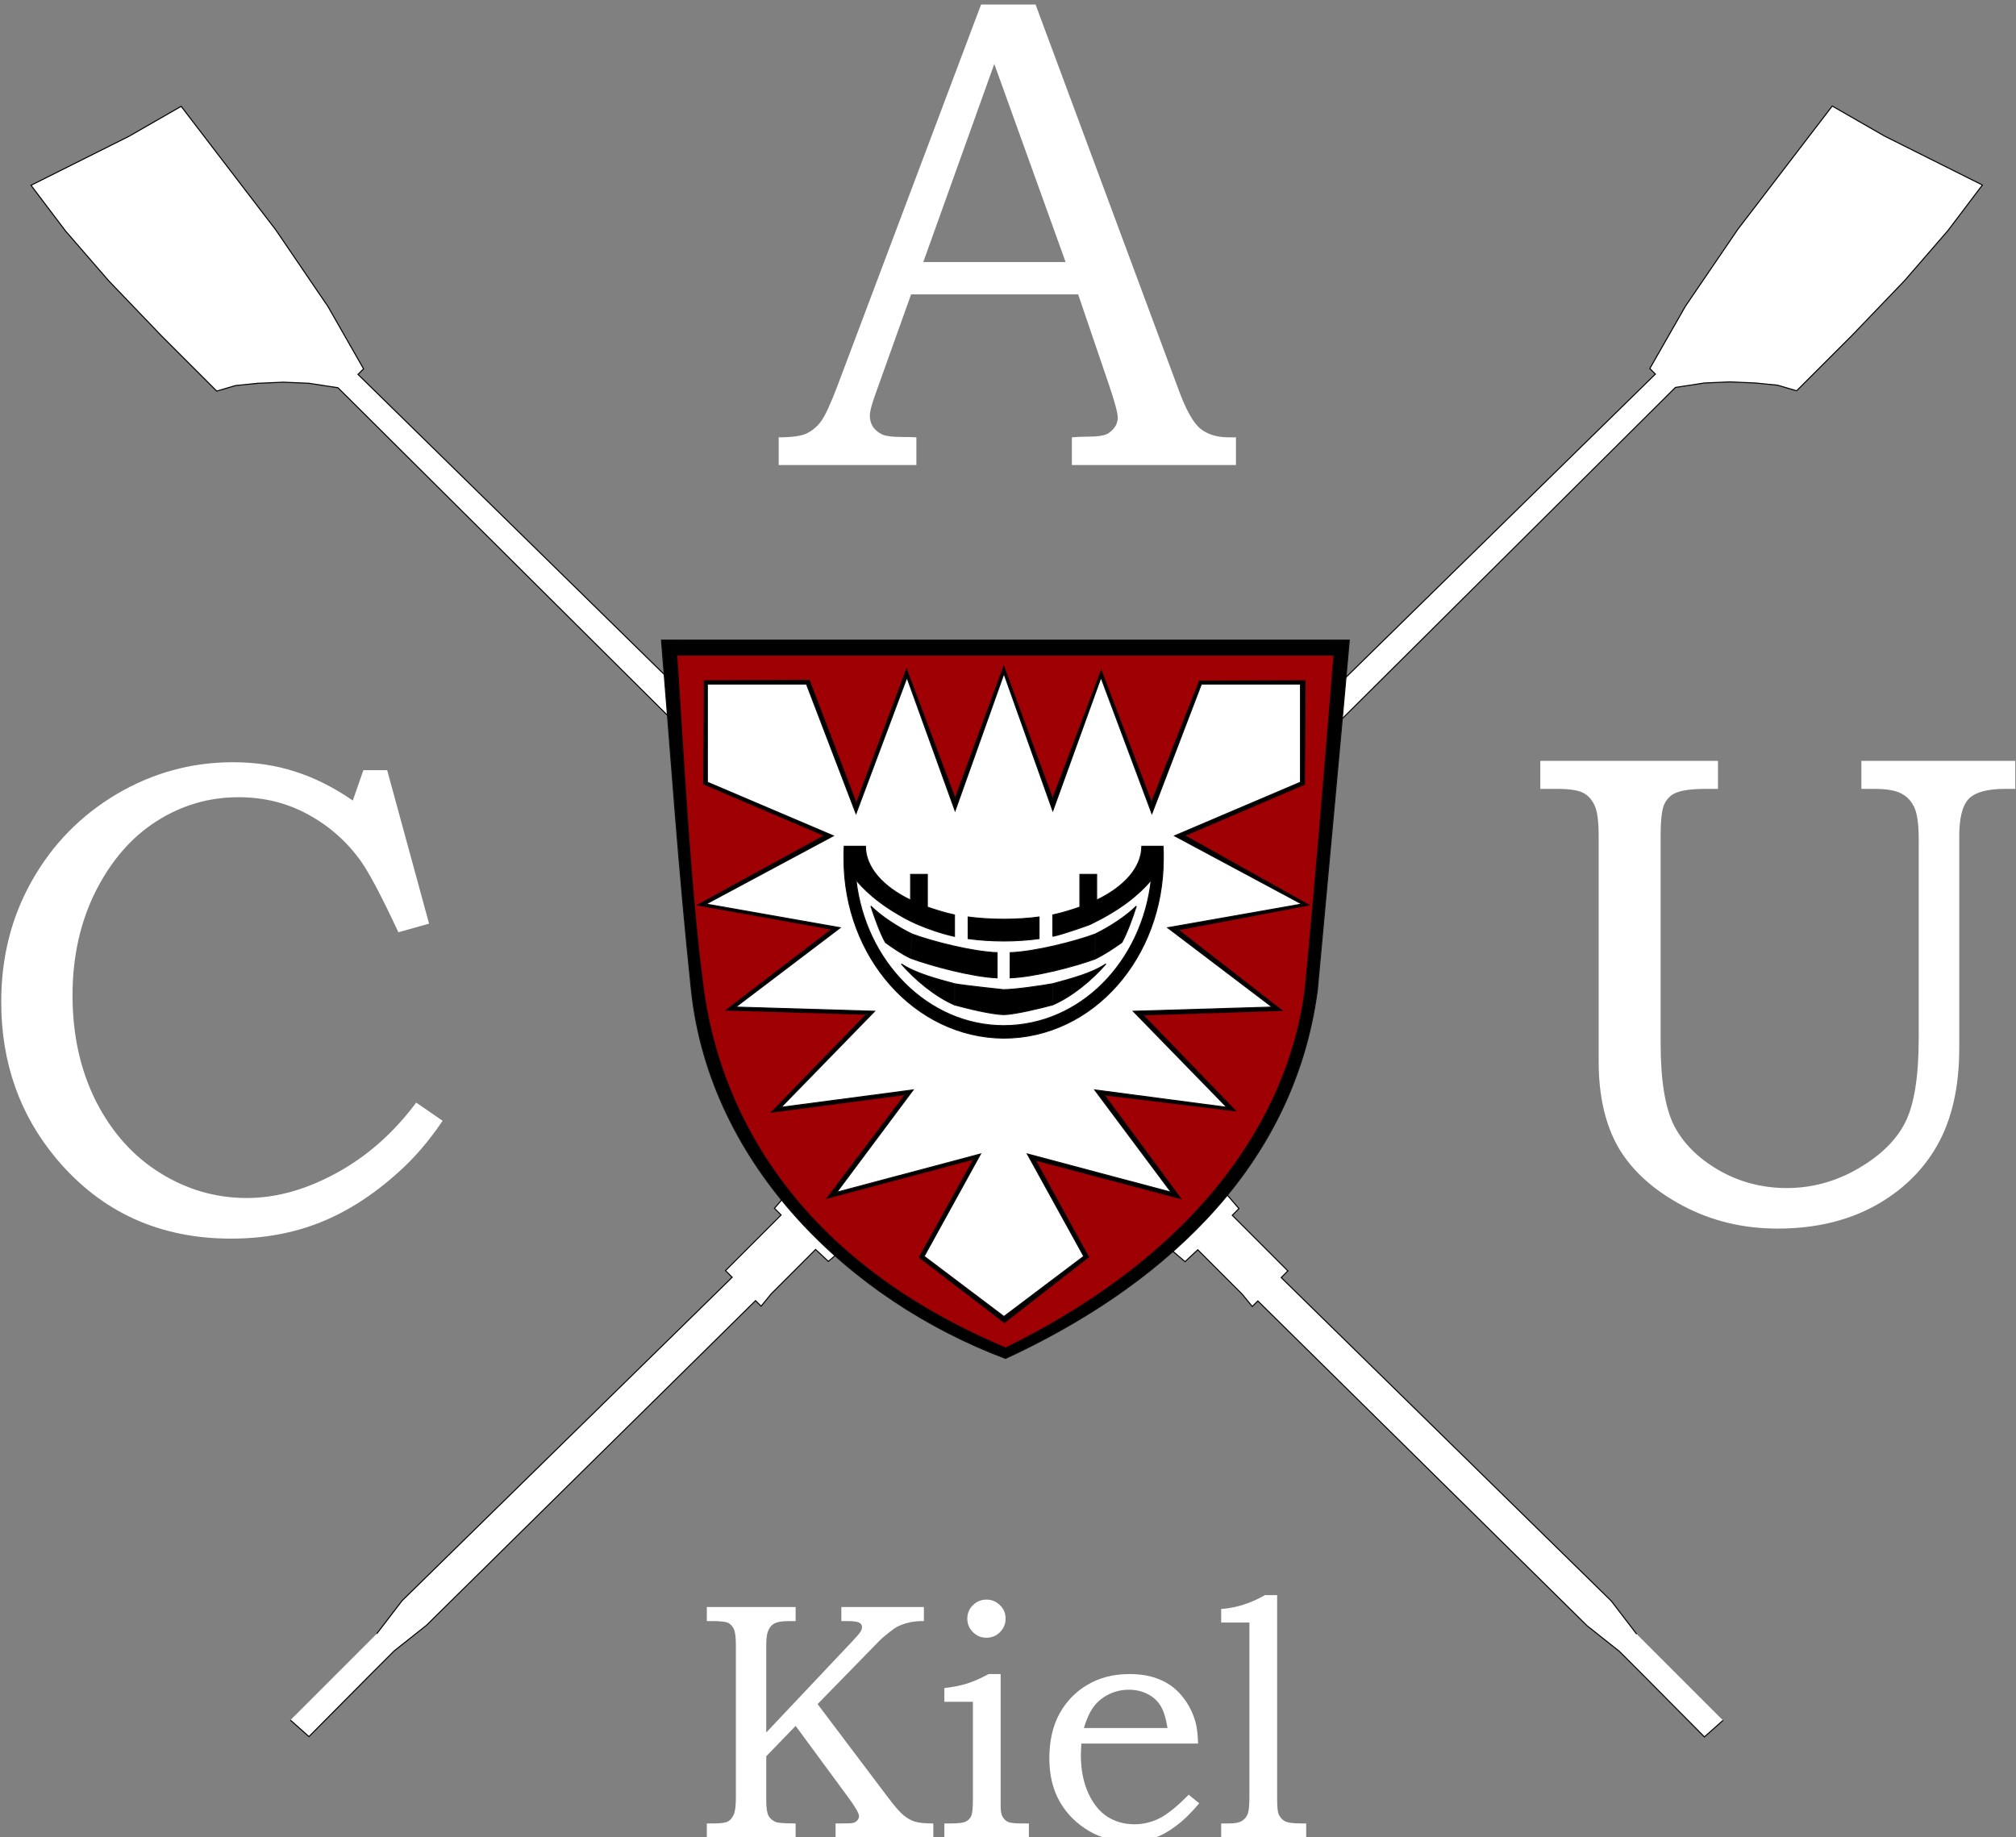
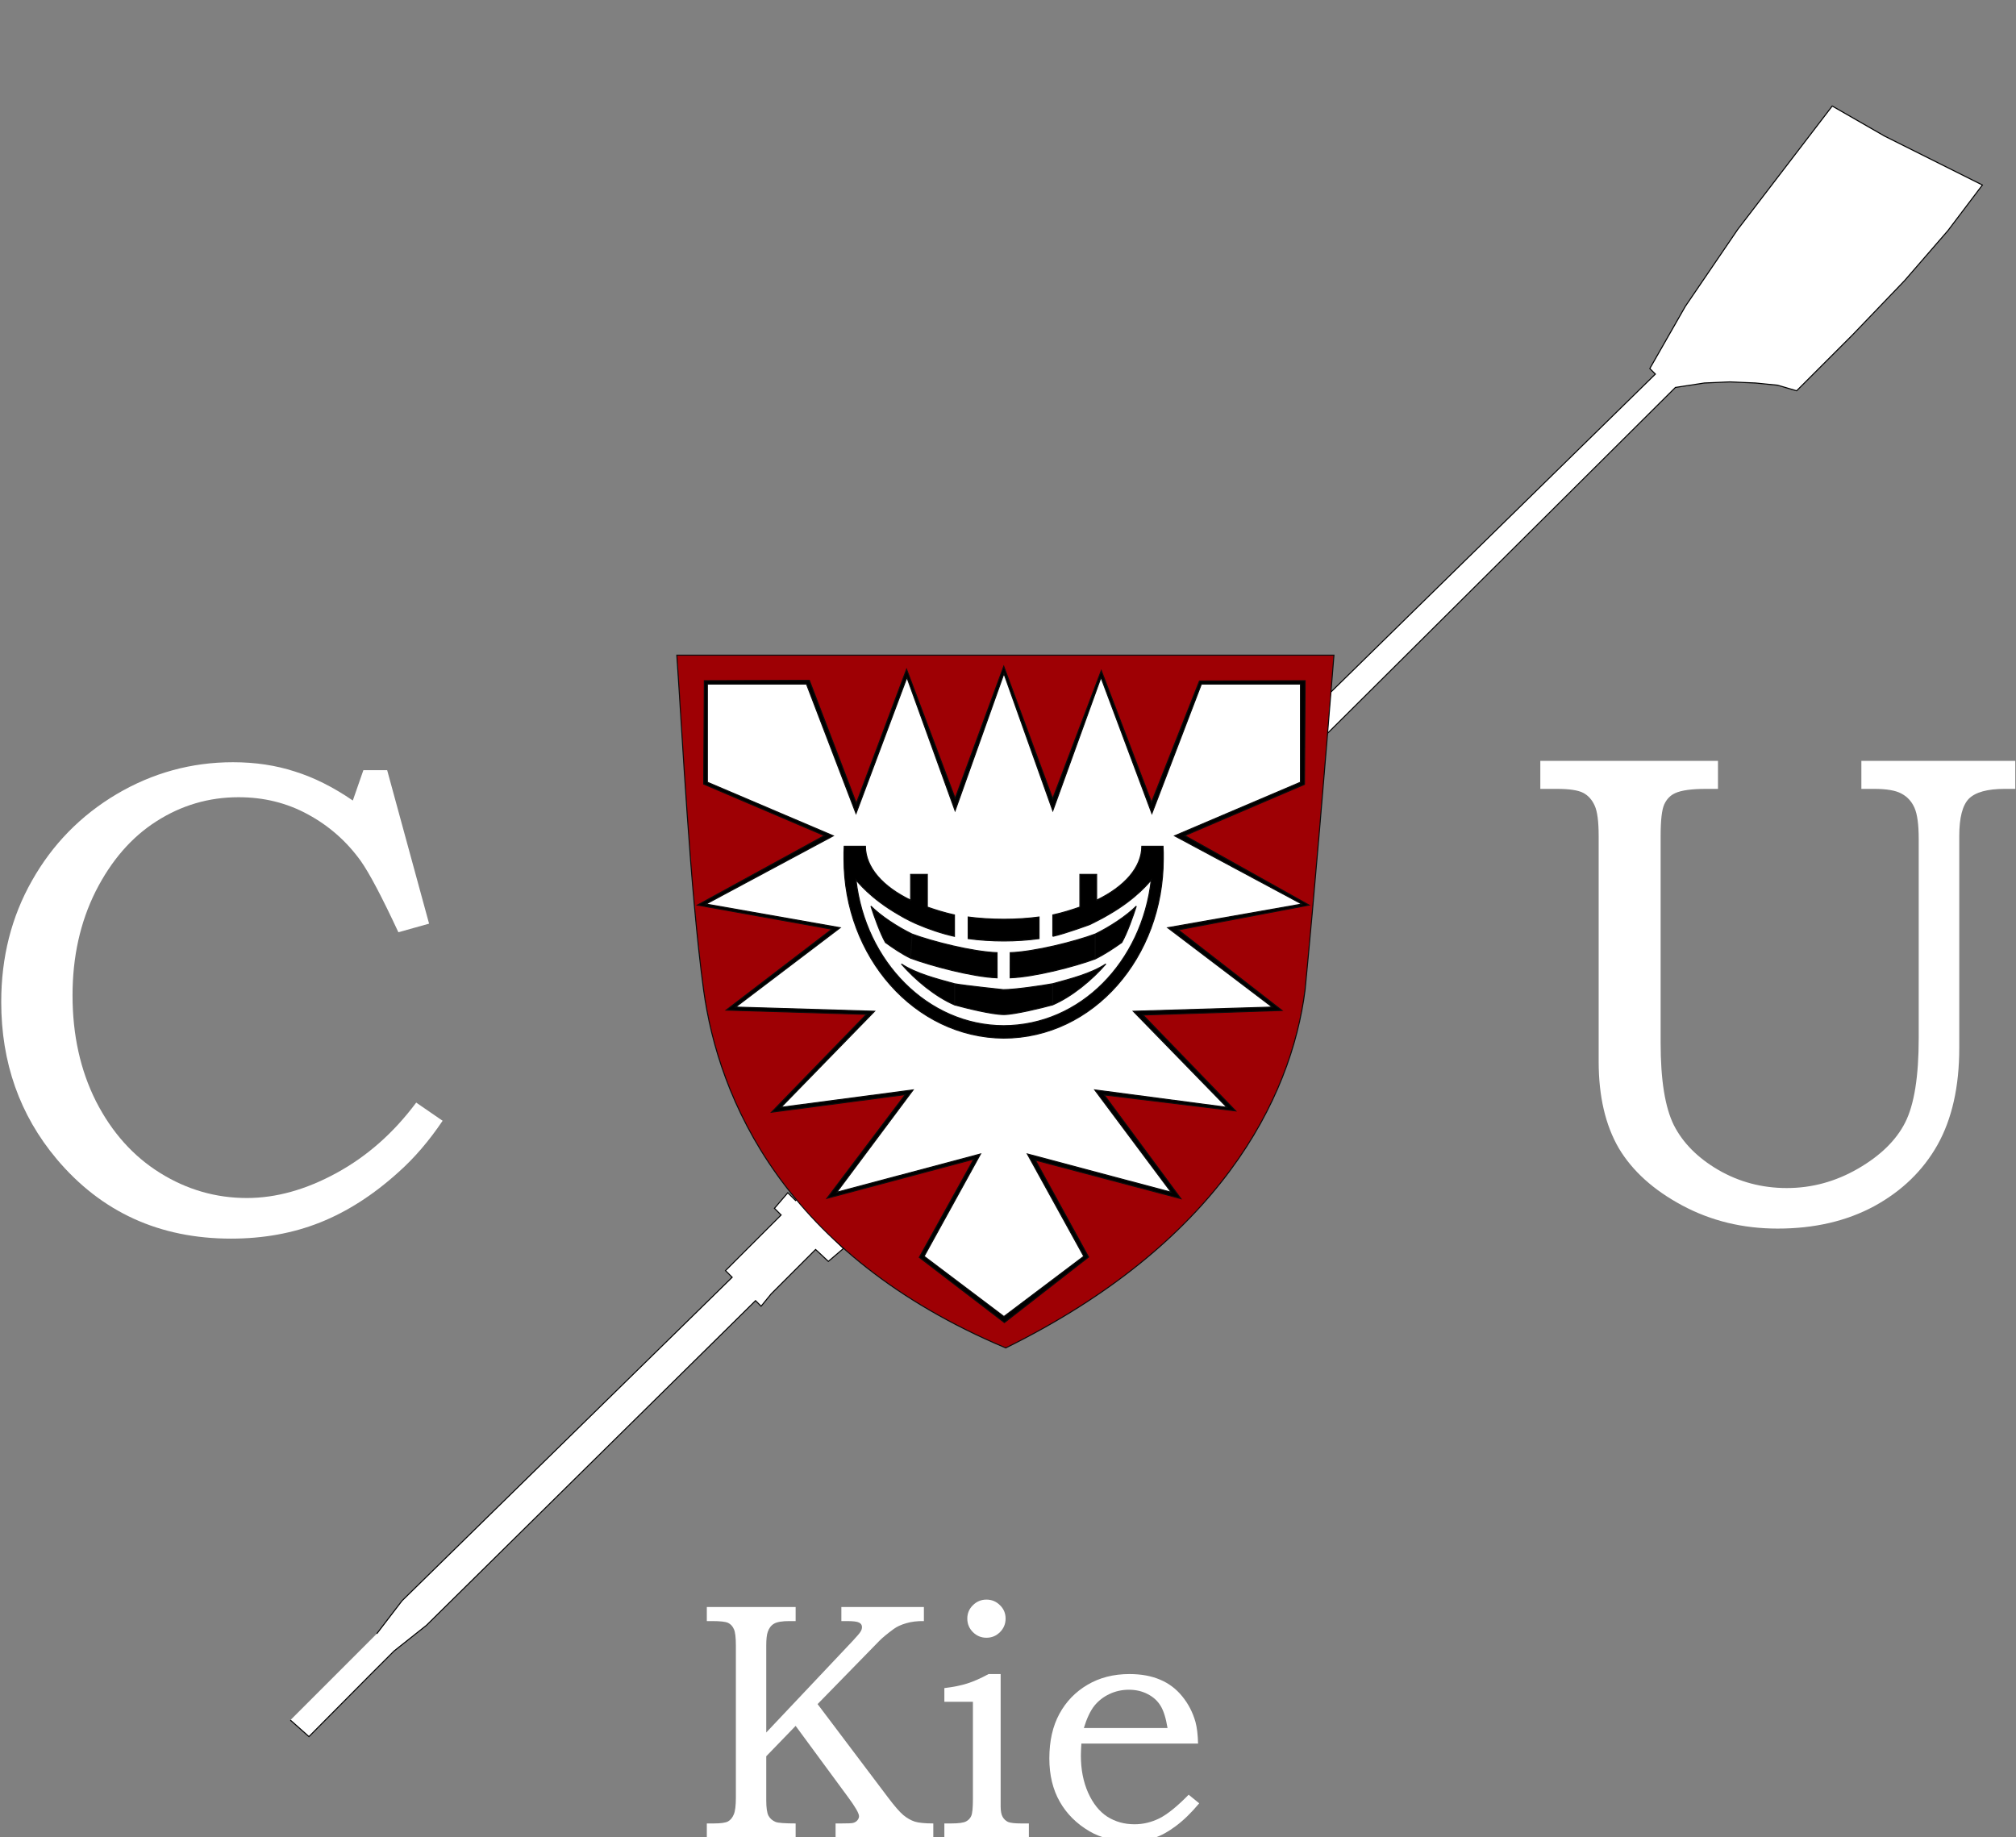
<svg xmlns="http://www.w3.org/2000/svg" xmlns:ns1="http://www.serif.com/" width="100%" height="100%" viewBox="0 0 1792 1633" version="1.1" xml:space="preserve" style="fill-rule:evenodd;clip-rule:evenodd;">
  <rect x="0" y="0" width="1792" height="1633" fill="#808080" stroke="none" />
  <g transform="matrix(4.167,0,0,4.167,-76.329,-1097.69)">
    <g id="g932">
      <g id="Ebene-1" ns1:id="Ebene 1" transform="matrix(0.449,-0.449,-0.449,-0.449,268.939,780.578)">
-         <path id="path830" d="M297.424,78.059L299.256,91.89L297.67,247.159L300.841,247.159L300.841,273.581L304.012,273.581L304.54,280.451L300.841,280.451L300.313,311.1L296.614,315.328L293.971,577.433L292.915,681.007L295.557,681.007L301.898,704.258L307.711,734.907L314.58,786.694L295.028,791.979L277.59,797.792L260.151,803.604L257.509,784.581L255.924,762.386L255.395,737.021L255.395,710.599L261.208,707.429L267.021,702.673L273.362,696.86L279.175,690.519L284.988,682.592L286.045,316.385L283.403,311.629L284.214,280.451L278.082,280.451L278.61,273.782L284.459,273.581L284.459,252.444L283.931,247.16L286.573,247.16L287.63,91.799L289.215,78.06L289.215,66.434L289.097,37.516L297.424,37.024" style="fill:rgb(255,255,255);fill-rule:nonzero;stroke:black;stroke-width:0.35px;" />
-       </g>
+         </g>
      <g id="Ebene-11" ns1:id="Ebene 1" transform="matrix(-0.449,-0.449,0.449,-0.449,169.702,800.653)">
        <path id="path18" d="M289.247,131.087L291.078,144.918L289.493,300.187L292.663,300.187L292.663,326.609L295.834,326.609L296.362,333.479L292.663,333.479L292.135,364.128L288.436,368.356L285.794,630.461L284.737,734.035L287.379,734.035L293.72,757.286L299.533,787.935L306.403,839.722L286.85,845.006L269.412,850.819L251.973,856.632L249.331,837.608L247.746,815.414L247.218,790.049L247.218,763.627L253.03,760.456L258.843,755.701L265.184,749.888L270.997,743.546L276.81,735.62L277.867,369.413L275.225,364.657L276.036,333.479L269.904,333.479L270.432,326.81L276.282,326.609L276.282,305.472L275.753,300.187L278.395,300.187L279.452,144.827L281.038,131.087L281.038,119.462L280.919,90.543L289.247,90.051" style="fill:rgb(255,255,255);fill-rule:nonzero;stroke:black;stroke-width:0.35px;" />
      </g>
      <g id="flowRoot38" transform="matrix(0.265,0,0,0.265,9.638,6.479)">
        <path id="path890" d="M601.726,2263.2L673.212,2263.2L673.212,2274.5L668.163,2274.5C662.316,2274.5 658.197,2275.21 655.805,2276.62C653.414,2278.04 651.73,2280.26 650.756,2283.27C649.959,2285.48 649.56,2289.12 649.56,2294.16L649.56,2364.19L719.186,2290.44C722.818,2286.55 724.944,2284.02 725.564,2282.87C726.273,2281.72 726.627,2280.52 726.627,2279.28C726.627,2277.69 725.83,2276.49 724.235,2275.7C722.729,2274.9 719.408,2274.5 714.27,2274.5L710.018,2274.5L710.018,2263.2L776.455,2263.2L776.455,2274.5C771.228,2274.41 766.489,2274.99 762.237,2276.23C757.985,2277.47 754.619,2279.02 752.139,2280.88C746.735,2284.86 742.882,2288.05 740.579,2290.44L690.884,2341.33L747.621,2416.54C752.759,2423.36 756.834,2428.06 759.846,2430.63C762.857,2433.11 765.958,2434.88 769.147,2435.94C772.336,2436.91 777.296,2437.4 784.029,2437.4L784.029,2448.56L705.367,2448.56L705.367,2437.4L710.018,2437.4C715.244,2437.4 718.345,2437.27 719.319,2437C720.825,2436.65 722.021,2435.94 722.907,2434.88C723.792,2433.82 724.235,2432.71 724.235,2431.56C724.235,2429.25 721.179,2423.98 715.067,2415.74L673.212,2358.87L649.56,2383.32L649.56,2418.8C649.56,2424.91 650.18,2429.08 651.42,2431.29C652.661,2433.51 654.565,2435.14 657.134,2436.21C659.171,2437 664.531,2437.4 673.212,2437.4L673.212,2448.56L601.726,2448.56L601.726,2437.4L607.306,2437.4C612.887,2437.4 616.696,2436.87 618.733,2435.81C620.771,2434.66 622.321,2432.8 623.384,2430.23C624.536,2427.66 625.111,2423.1 625.111,2416.54L625.111,2294.16C625.111,2287.7 624.58,2283.31 623.517,2281.01C622.454,2278.62 620.904,2276.93 618.866,2275.96C616.829,2274.99 612.488,2274.5 605.845,2274.5L601.726,2274.5L601.726,2263.2Z" style="fill:rgb(255,255,255);fill-rule:nonzero;" />
        <path id="path892" d="M826.814,2257.22C831.066,2257.22 834.698,2258.73 837.71,2261.74C840.722,2264.67 842.227,2268.25 842.227,2272.51C842.227,2276.76 840.722,2280.39 837.71,2283.4C834.698,2286.41 831.066,2287.92 826.814,2287.92C822.562,2287.92 818.93,2286.41 815.918,2283.4C812.907,2280.39 811.401,2276.76 811.401,2272.51C811.401,2268.25 812.907,2264.67 815.918,2261.74C818.93,2258.73 822.562,2257.22 826.814,2257.22ZM792.931,2339.47L792.931,2328.45C800.284,2327.56 806.44,2326.32 811.401,2324.72C816.45,2323.13 822.164,2320.61 828.541,2317.15L838.241,2317.15L838.241,2423.72C838.241,2427.44 838.773,2430.23 839.836,2432.09C840.899,2433.95 842.36,2435.32 844.221,2436.21C846.169,2437 849.668,2437.4 854.718,2437.4L860.963,2437.4L860.963,2448.56L792.931,2448.56L792.931,2437.4L798.379,2437.4C804.314,2437.4 808.3,2436.87 810.338,2435.81C812.375,2434.74 813.792,2433.24 814.59,2431.29C815.476,2429.34 815.918,2424.78 815.918,2417.6L815.918,2339.47L792.931,2339.47Z" style="fill:rgb(255,255,255);fill-rule:nonzero;" />
        <path id="path894" d="M989.585,2414.28L998.089,2421.19C991.622,2428.9 985.333,2435.01 979.221,2439.53C973.197,2444.05 967.483,2447.19 962.08,2448.96C956.676,2450.82 950.343,2451.75 943.079,2451.75C930.057,2451.75 918.984,2449.1 909.86,2443.78C899.408,2437.67 891.391,2429.7 885.81,2419.86C880.229,2410.03 877.439,2398.43 877.439,2385.05C877.439,2371.05 880.141,2359.1 885.544,2349.17C890.948,2339.25 898.477,2331.46 908.133,2325.79C917.877,2320.03 929.127,2317.15 941.883,2317.15C951.361,2317.15 959.6,2318.66 966.598,2321.67C973.596,2324.59 979.531,2329.07 984.403,2335.09C989.275,2341.02 992.818,2347.85 995.033,2355.55C996.273,2360.07 996.981,2365.92 997.159,2373.09L903.217,2373.09C902.951,2377.43 902.818,2380.66 902.818,2382.79C902.818,2393.95 904.767,2403.92 908.664,2412.69C912.562,2421.37 917.7,2427.79 924.078,2431.95C930.544,2436.03 937.852,2438.07 946.002,2438.07C952.912,2438.07 959.6,2436.47 966.066,2433.28C972.533,2430.01 980.372,2423.67 989.585,2414.28ZM972.577,2360.6C971.248,2352.45 969.344,2346.43 966.863,2342.53C964.472,2338.63 961.017,2335.53 956.499,2333.23C952.07,2330.93 947.065,2329.77 941.484,2329.77C935.904,2329.77 930.677,2330.93 925.805,2333.23C920.933,2335.53 916.858,2338.72 913.581,2342.8C910.392,2346.87 907.602,2352.81 905.21,2360.6L972.577,2360.6Z" style="fill:rgb(255,255,255);fill-rule:nonzero;" />
-         <path id="path896" d="M1015.76,2275.7L1015.76,2264.8C1027.81,2263.91 1039.55,2260.19 1050.97,2253.64L1060.81,2253.64L1060.81,2417.2C1060.81,2424.12 1061.25,2428.45 1062.13,2430.23C1063.29,2432.71 1064.97,2434.52 1067.18,2435.68C1069.4,2436.83 1073.65,2437.4 1079.94,2437.4L1084.19,2437.4L1084.19,2448.56L1015.76,2448.56L1015.76,2437.4L1022.67,2437.4C1027.01,2437.4 1030.24,2436.74 1032.37,2435.41C1034.59,2434.08 1036.13,2432.26 1037.02,2429.96C1038,2427.66 1038.48,2423.05 1038.48,2416.14L1038.48,2275.7L1015.76,2275.7Z" style="fill:rgb(255,255,255);fill-rule:nonzero;" />
      </g>
      <g id="g116" transform="matrix(0.077,0,0,0.077,158.961,399.49)">
-         <path id="path1738" d="M5.897,6.177L1911.57,6.177C1882.18,339.849 1862.55,542.775 1823.14,974.838C1755.79,1488.79 1362.82,1809.77 959.181,1996.22C531.285,1835.9 140.197,1463.39 88.753,975.281C52.503,631.329 33.367,339.872 5.897,6.177Z" style="stroke:url(#_Linear1);stroke-width:2.83px;" />
        <path id="path1740" d="M48.476,47.859L1868.99,47.859C1842.01,381.432 1815.96,695.998 1789.09,974.617C1750.58,1278.76 1549.38,1676.23 959.753,1967.08C344.37,1708.35 163.459,1275.21 122.622,975.03C85.261,700.394 63.974,269.84 48.476,47.859Z" style="fill:rgb(158,0,4);stroke:url(#_Linear2);stroke-width:2.83px;" />
        <g id="g1354" transform="matrix(1,0,0,1,2044.23,42.978)">
          <path id="path1608" d="M-1919.53,75.632L-1628.57,74.729L-1498.45,415.387L-1359.3,44.006L-1224.66,401.833L-1090.02,35.874L-954.483,402.737L-819.846,47.621L-680.691,412.676L-547.861,76.536L-255.094,75.632L-256.901,362.978L-588.524,504.844L-244.251,697.312L-606.596,765.986L-319.25,989.176L-704.185,1001.83L-447.561,1267.49L-811.714,1223.21L-599.367,1510.56L-1002.37,1403.93L-855.087,1672.3L-1088.22,1853.92L-1324.06,1673.2L-1173.15,1401.22L-1579.78,1509.65L-1362.91,1222.31L-1733.39,1271.1L-1470.44,1000.02L-1858.99,988.272L-1566.22,764.178L-1938.51,697.312L-1587.01,504.844L-1921.34,362.075L-1919.53,75.632Z" style="stroke:url(#_Linear3);stroke-width:2.83px;" />
          <g id="polygon1345" transform="matrix(1.793,0,0,1.814,-1993.98,3.121)">
            <path d="M504.445,29.18L428.967,238.606L354.552,35.053L275.868,242.858L199.321,45.142L46.222,45.142L46.222,195.035L240.82,276.902L44.087,381.081L251.425,417.22L89.819,538.435L304.551,544.819L159.999,691.506L364.13,664.92L246.121,821.222L468.289,762.755L381.138,919.052L504.445,1011.01L627.792,919.052L540.601,762.755L762.809,821.222L644.763,664.92L848.891,691.506L704.299,544.819L919.029,538.435L757.466,417.22L964.757,381.081L768.11,276.902L962.62,195.035L962.62,45.142L809.529,45.142L733.022,242.858L654.372,35.053L579.923,238.606L504.445,29.18Z" style="fill:white;fill-rule:nonzero;stroke:url(#_Linear4);stroke-width:1.57px;" />
          </g>
          <path id="path1347" d="M-1226.14,915.278C-1276.79,901.398 -1332.54,887.225 -1373.67,860.385C-1335.02,904.909 -1279.4,950.976 -1226.2,973.853L-1226.14,915.278ZM-954.552,915.206C-985.195,920.661 -1058.6,931.601 -1091.16,931.601C-1091.16,931.601 -1195.5,920.728 -1226.14,915.278L-1226.2,973.853C-1195.85,982.253 -1122.37,1000.58 -1089.6,1000.58C-1061.09,1000.58 -984.976,982.15 -954.552,973.75L-954.552,915.206ZM-1108.46,898.817C-1175.92,896.345 -1291.51,865.361 -1348.39,844.273L-1344.03,777.607C-1287.57,798.484 -1176.71,826.671 -1108.54,829.113L-1108.46,898.817ZM-1344.03,777.607C-1384.95,757.558 -1429.58,728.317 -1458.01,700.258C-1448.72,729.206 -1432.34,775.201 -1417.8,800.885C-1396.66,816.091 -1373.22,832.218 -1348.39,844.273L-1344.03,777.607L-1344.03,777.607ZM-992.209,790.192C-1022.42,794.423 -1057.33,796.726 -1089.74,796.726C-1122.23,796.726 -1158.33,794.423 -1188.62,790.192L-1188.62,730.353C-1158.47,734.409 -1122.3,736.527 -1089.74,736.527C-1057.18,736.527 -1022.35,734.409 -992.209,730.353L-992.209,790.192ZM-954.552,915.206C-904.041,901.393 -848.219,887.225 -807.152,860.385C-845.667,904.909 -901.423,950.976 -954.552,973.75L-954.552,915.206ZM-1072.29,898.817C-1004.84,896.345 -893.617,867.53 -836.722,846.443L-836.722,777.607C-893.108,798.484 -1004.05,826.671 -1072.14,829.113L-1072.29,898.817ZM-836.722,777.607C-795.802,757.558 -751.182,728.317 -722.816,700.258C-732.102,729.206 -748.422,775.201 -763.025,800.885C-784.163,816.091 -811.833,834.387 -836.722,846.443L-836.722,777.607ZM-954.12,783.915L-954.12,724.585C-929.225,719.341 -901.134,710.555 -879.141,702.808L-879.141,612.232L-832.687,612.232L-832.687,683.643C-756.077,646.701 -707.919,593.509 -707.558,534.425L-648.682,534.425C-647.838,546.907 -648.046,556.49 -648.046,569.26C-648.046,841.384 -841.617,1065.51 -1090.31,1065.91C-1336.44,1064.04 -1532.71,841.384 -1532.71,569.26C-1532.71,556.49 -1532.92,546.907 -1532.07,534.425L-1473.2,534.425C-1472.85,593.514 -1424.68,646.701 -1348.07,683.643L-1348.07,612.232L-1301.69,612.232L-1301.69,702.808C-1279.62,710.56 -1251.54,719.346 -1226.57,724.585L-1226.57,783.915C-1262.1,776.06 -1299.77,763.136 -1329.91,749.98C-1329.91,749.98 -1342.97,744.341 -1349.35,741.009C-1360.2,735.663 -1370.77,729.931 -1380.7,723.901C-1460.08,678.41 -1495.83,631.278 -1499.3,627.515C-1473.9,853.861 -1300.26,1030.93 -1090.38,1031.36C-876.88,1030.93 -706.923,853.866 -681.388,627.515C-684.931,631.278 -720.616,678.41 -800.061,723.901C-810.064,729.931 -820.488,735.663 -831.416,741.009C-837.8,744.341 -844.392,747.641 -851.202,751.019C-851.197,751.024 -918.725,776.06 -954.12,783.915" style="fill-rule:nonzero;stroke:url(#_Linear5);stroke-width:2.83px;" />
        </g>
      </g>
      <g id="flowRoot34" transform="matrix(0.265,0,0,0.265,-146.666,123.944)">
        <path id="path900" d="M915.092,1146.28L934.226,1146.28L967.976,1269.85L943.262,1276.76C929.974,1248.24 919.876,1229.11 912.966,1219.36C901.628,1203.59 887.454,1191.1 870.447,1181.89C853.616,1172.68 835.014,1168.07 814.64,1168.07C790.722,1168.07 768.665,1174.54 748.468,1187.47C728.449,1200.23 712.149,1219.01 699.571,1243.81C687.169,1268.61 680.968,1296.52 680.968,1327.52C680.968,1359.41 687.258,1387.85 699.836,1412.83C712.592,1437.81 729.777,1457.03 751.391,1470.49C773.006,1483.96 796.303,1490.69 821.283,1490.69C844.846,1490.69 868.941,1483.96 893.567,1470.49C918.193,1457.03 939.541,1438.16 957.612,1413.89L978.872,1428.51C967.888,1444.8 956.017,1458.62 943.262,1469.96C923.065,1488.21 902.071,1501.67 880.279,1510.36C858.488,1519.04 834.571,1523.38 808.527,1523.38C750.949,1523.38 704.177,1502.03 668.212,1459.33C638.449,1423.9 623.567,1381.73 623.567,1332.84C623.567,1296.87 631.805,1264.36 648.281,1235.31C664.758,1206.07 687.435,1182.87 716.313,1165.68C745.368,1148.5 776.638,1139.9 810.122,1139.9C828.016,1139.9 844.58,1142.38 859.817,1147.34C875.23,1152.13 890.821,1159.92 906.588,1170.73L915.092,1146.28Z" style="fill:rgb(255,255,255);fill-rule:nonzero;" />
      </g>
      <g id="text52">
        <path id="path903" d="M346.893,425.727L384.791,425.727L384.791,431.703L382.26,431.703C379.166,431.703 376.963,432.008 375.65,432.617C374.619,433.086 373.846,433.883 373.33,435.008C372.814,436.133 372.557,438.383 372.557,441.758L372.557,485.914C372.557,493.789 373.494,499.625 375.369,503.422C377.291,507.219 380.455,510.406 384.861,512.985C389.314,515.563 394.189,516.852 399.486,516.852C404.83,516.852 409.893,515.469 414.674,512.703C419.455,509.938 422.807,506.656 424.728,502.86C426.65,499.063 427.611,493.063 427.611,484.86L427.611,442.391C427.611,439.297 427.307,437.071 426.697,435.711C426.088,434.352 425.15,433.344 423.885,432.688C422.666,432.031 420.744,431.703 418.119,431.703L415.377,431.703L415.377,425.727L448.213,425.727L448.213,431.703L445.963,431.703C442.26,431.703 439.705,432.406 438.299,433.813C436.939,435.219 436.26,437.867 436.26,441.758L436.26,486.969C436.26,495.219 434.713,502.11 431.619,507.641C428.525,513.125 424.025,517.485 418.119,520.719C412.213,523.906 405.346,525.5 397.518,525.5C390.111,525.5 383.338,523.86 377.197,520.578C371.057,517.297 366.533,513.219 363.627,508.344C360.768,503.422 359.338,497.258 359.338,489.852L359.338,441.758C359.338,438.664 359.057,436.508 358.494,435.289C357.932,434.024 357.111,433.11 356.033,432.547C354.955,431.985 353.08,431.703 350.408,431.703L346.893,431.703L346.893,425.727Z" style="fill:rgb(255,255,255);fill-rule:nonzero;" />
      </g>
      <g id="flowRoot38-9" transform="matrix(0.265,0,0,0.265,28.387,-334.258)">
-         <path id="path906" d="M751.74,2259.03L795.589,2259.03L910.658,2568.9C916.327,2584.49 921.996,2594.85 927.665,2599.99C933.512,2604.95 941.307,2607.43 951.051,2607.43L956.898,2607.43L956.898,2629.75L824.821,2629.75L824.821,2607.43C829.073,2607.08 833.236,2606.9 837.311,2606.9C845.815,2606.9 851.396,2606.01 854.053,2604.24C859.191,2600.88 861.76,2596.62 861.76,2591.49C861.76,2587.76 859.28,2578.64 854.319,2564.11L829.87,2492.36L695.402,2492.36L666.701,2572.62C663.689,2580.94 662.183,2586.7 662.183,2589.89C662.183,2593.43 663.069,2596.53 664.841,2599.19C666.79,2601.85 669.358,2603.89 672.547,2605.3C675.736,2606.54 680.874,2607.16 687.961,2607.16C692.744,2607.16 696.642,2607.25 699.654,2607.43L699.654,2629.75L588.837,2629.75L588.837,2607.43C599.112,2607.43 606.465,2606.45 610.894,2604.51C615.5,2602.38 619.486,2599.1 622.852,2594.67C626.219,2590.07 630.648,2580.5 636.14,2565.97L751.74,2259.03ZM705.234,2466.32L819.772,2466.32L762.37,2306.87L705.234,2466.32Z" style="fill:rgb(255,255,255);fill-rule:nonzero;" />
-       </g>
+         </g>
    </g>
  </g>
  <defs>
    <linearGradient id="_Linear1" x1="0" y1="0" x2="1" y2="0" gradientUnits="userSpaceOnUse" gradientTransform="matrix(1908.76,0,0,1908.76,4.358,1001.26)">
      <stop offset="0" style="stop-color:rgb(11,11,11);stop-opacity:1" />
      <stop offset="1" style="stop-color:rgb(11,11,11);stop-opacity:1" />
    </linearGradient>
    <linearGradient id="_Linear2" x1="0" y1="0" x2="1" y2="0" gradientUnits="userSpaceOnUse" gradientTransform="matrix(1908.76,0,0,1908.76,4.358,1001.26)">
      <stop offset="0" style="stop-color:rgb(11,11,11);stop-opacity:1" />
      <stop offset="1" style="stop-color:rgb(11,11,11);stop-opacity:1" />
    </linearGradient>
    <linearGradient id="_Linear3" x1="0" y1="0" x2="1" y2="0" gradientUnits="userSpaceOnUse" gradientTransform="matrix(1908.76,0,0,1908.76,4.358,1001.26)">
      <stop offset="0" style="stop-color:rgb(11,11,11);stop-opacity:1" />
      <stop offset="1" style="stop-color:rgb(11,11,11);stop-opacity:1" />
    </linearGradient>
    <linearGradient id="_Linear4" x1="0" y1="0" x2="1" y2="0" gradientUnits="userSpaceOnUse" gradientTransform="matrix(1908.76,0,0,1908.76,4.358,1001.26)">
      <stop offset="0" style="stop-color:rgb(11,11,11);stop-opacity:1" />
      <stop offset="1" style="stop-color:rgb(11,11,11);stop-opacity:1" />
    </linearGradient>
    <linearGradient id="_Linear5" x1="0" y1="0" x2="1" y2="0" gradientUnits="userSpaceOnUse" gradientTransform="matrix(1908.76,0,0,1908.76,4.358,1001.26)">
      <stop offset="0" style="stop-color:rgb(11,11,11);stop-opacity:1" />
      <stop offset="1" style="stop-color:rgb(11,11,11);stop-opacity:1" />
    </linearGradient>
  </defs>
</svg>